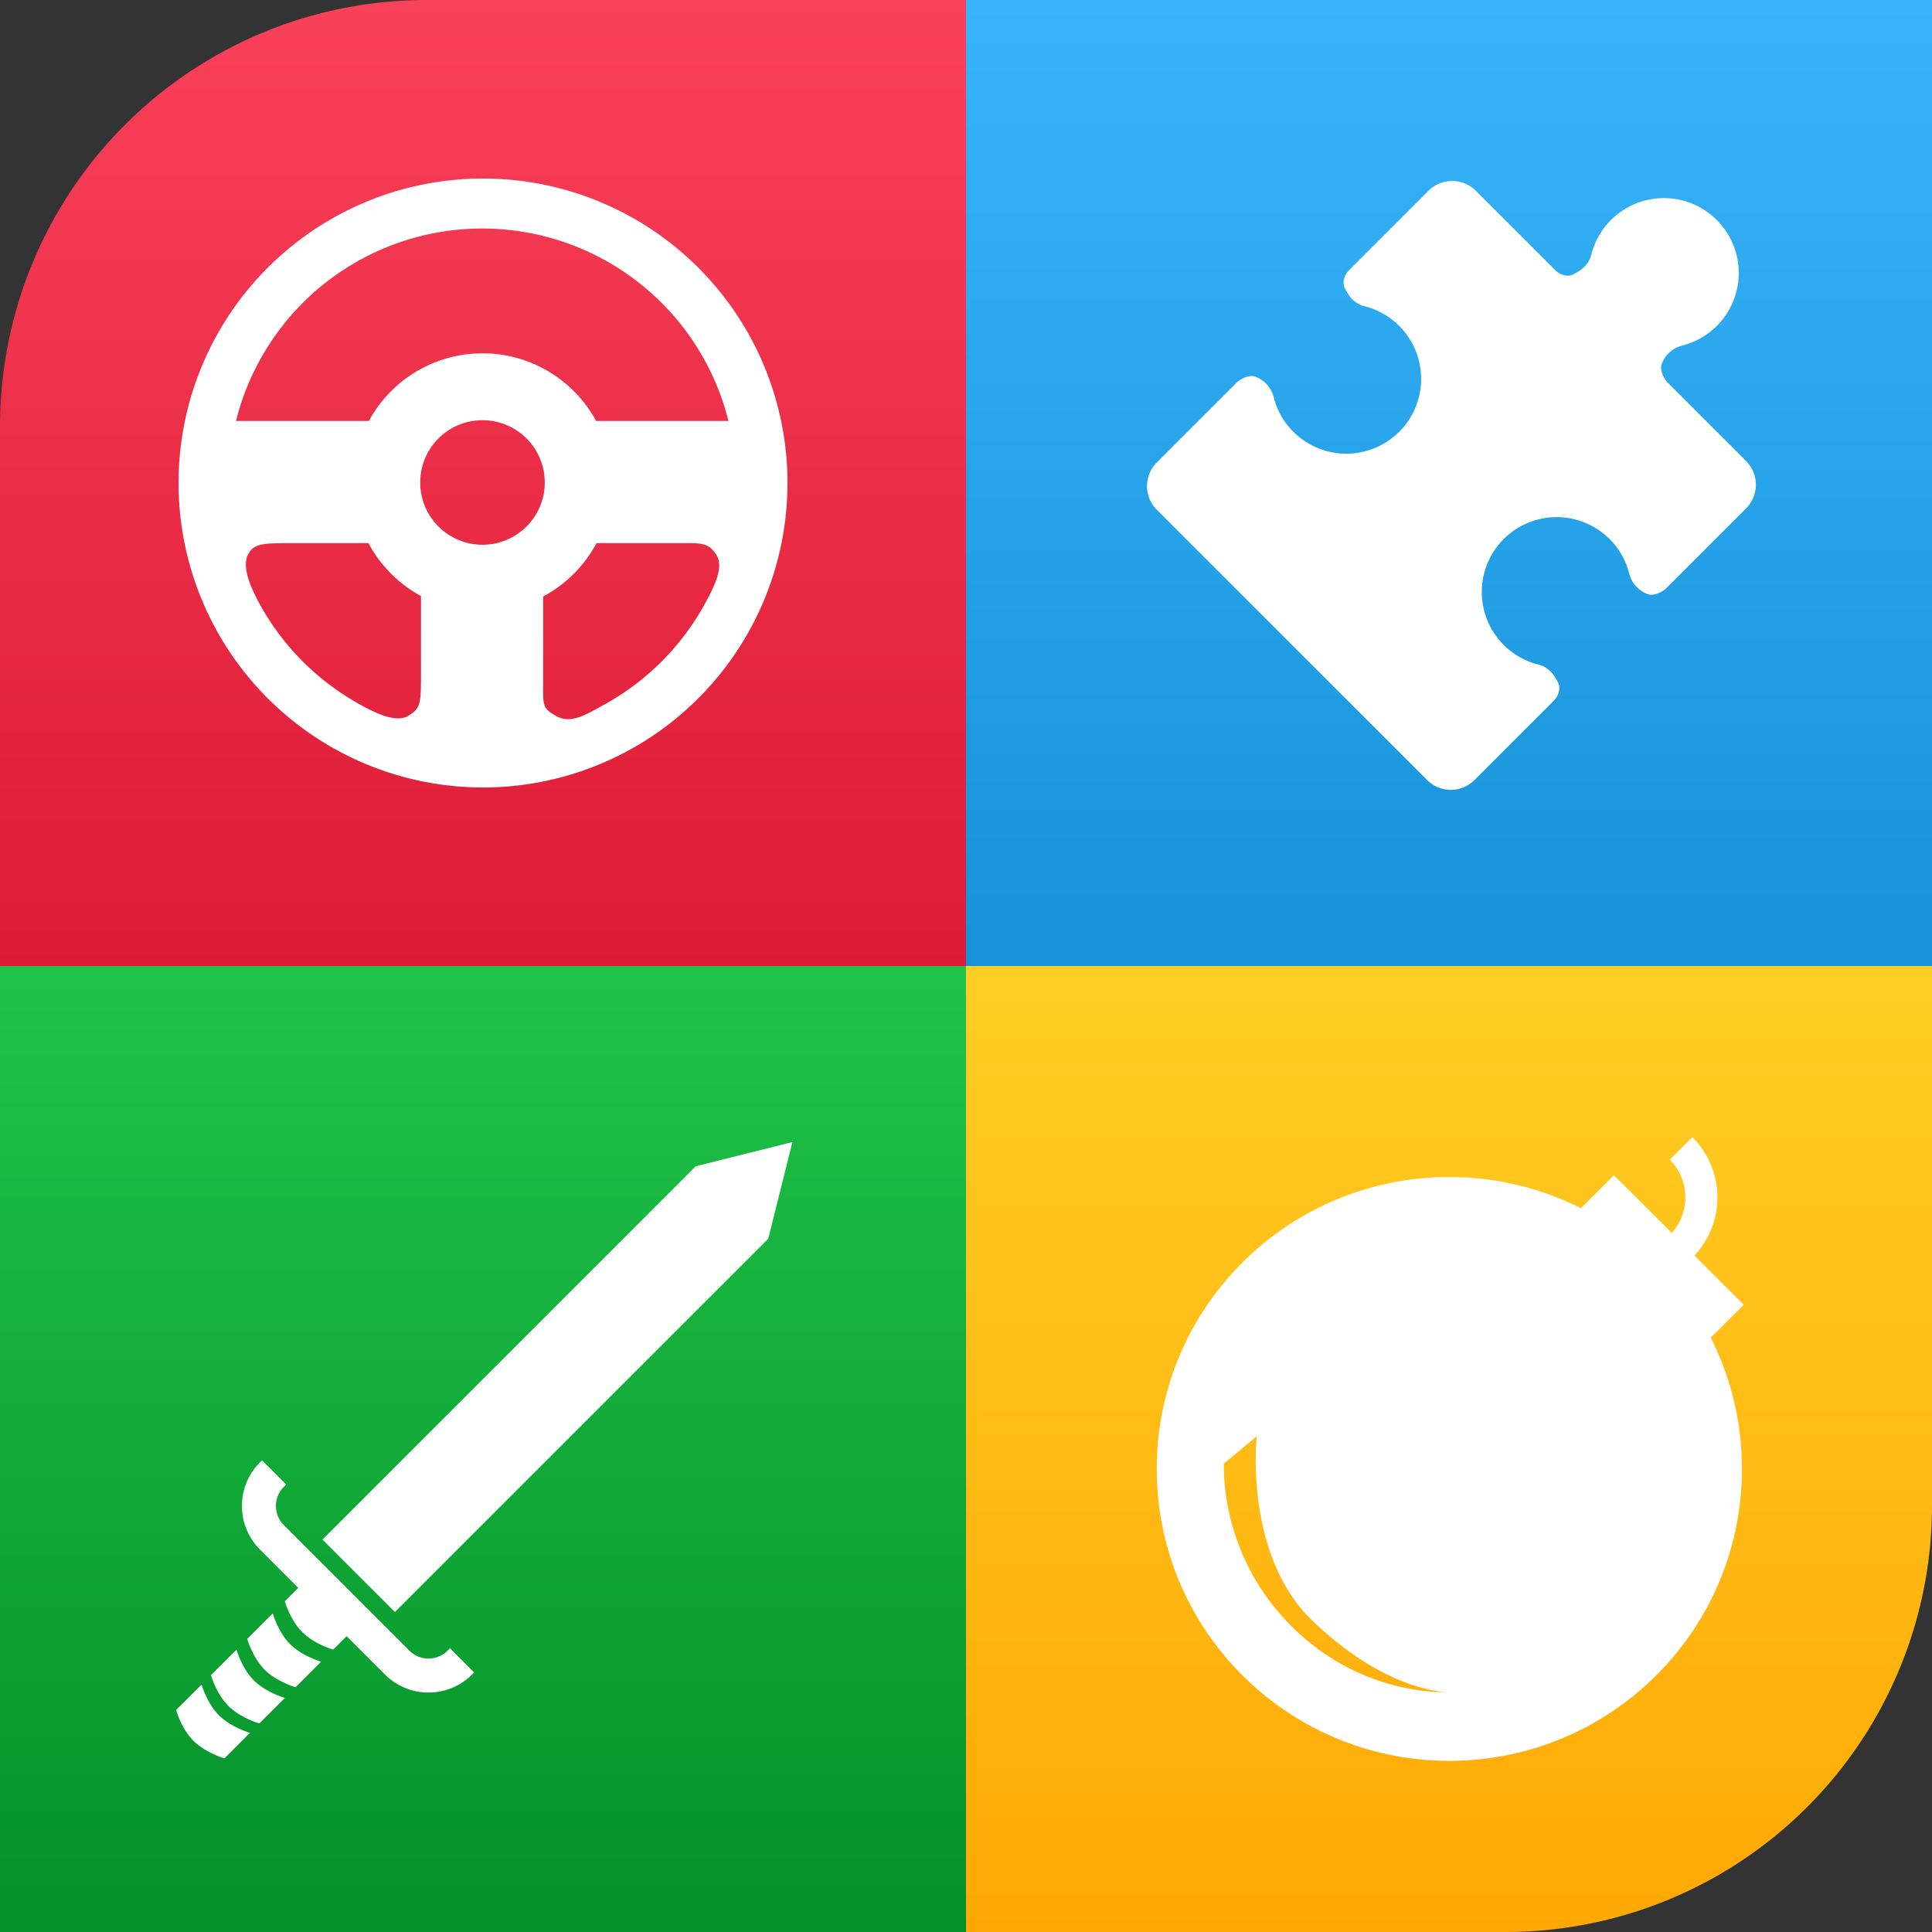
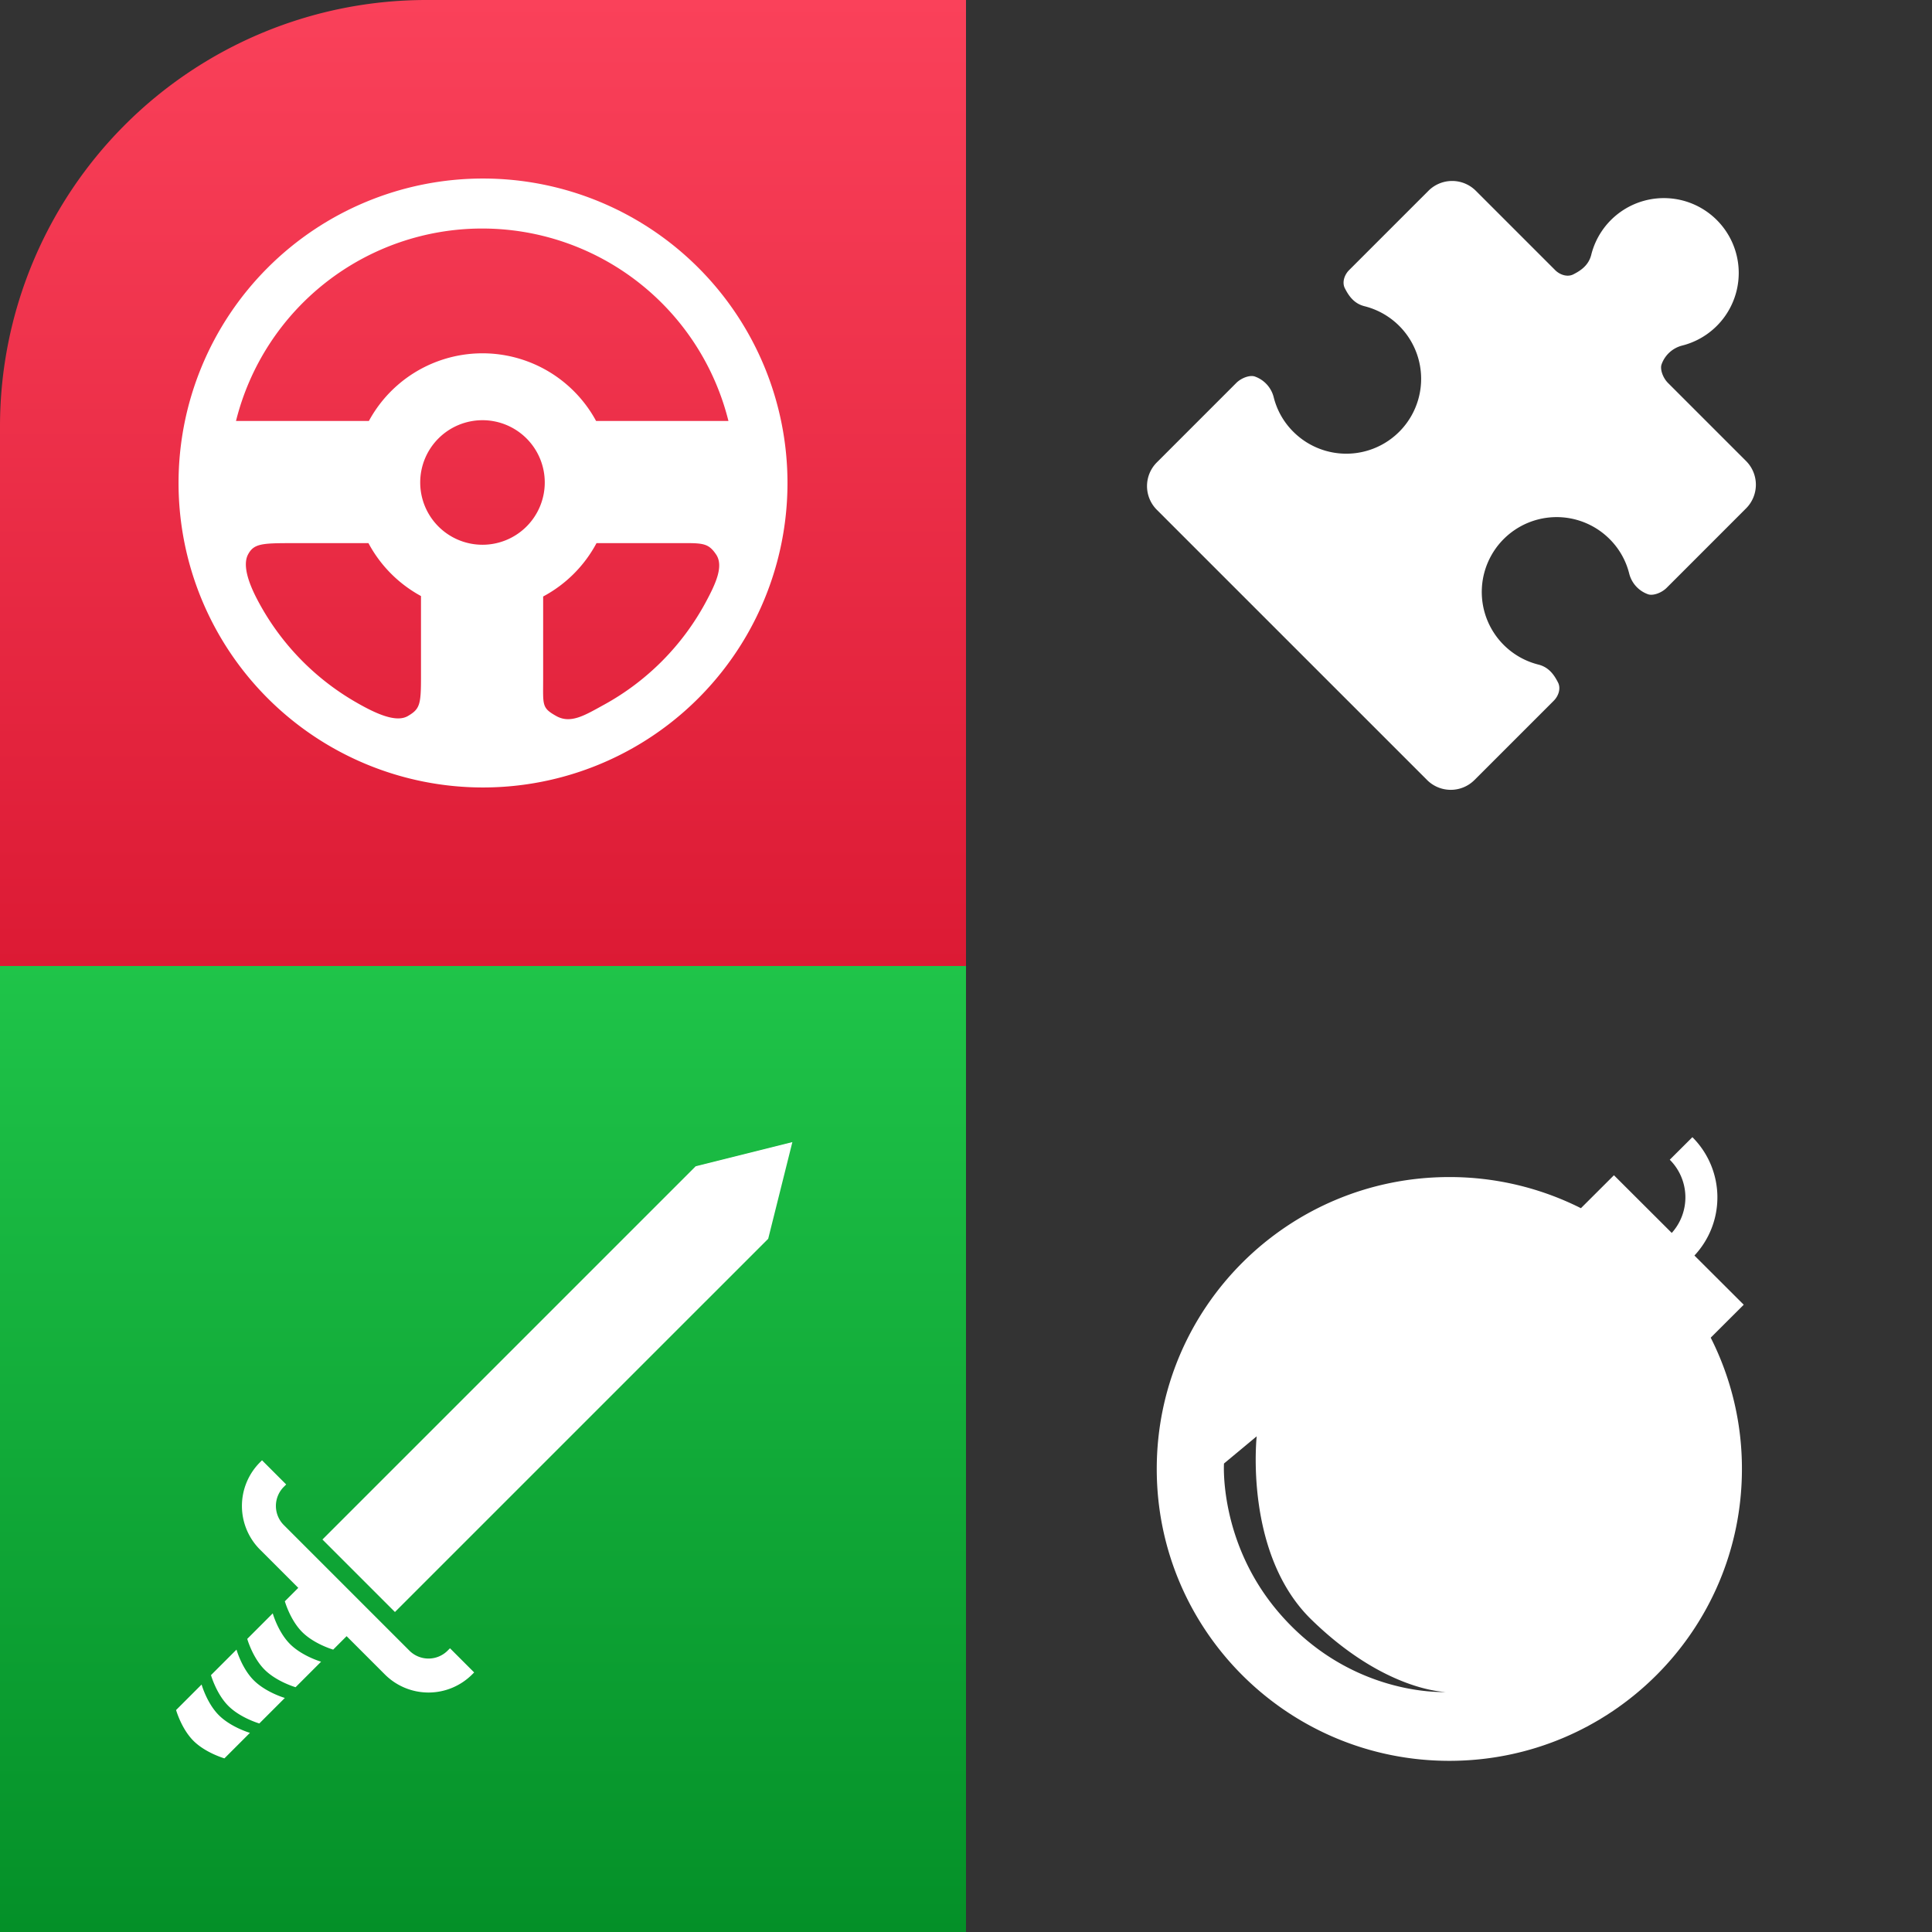
<svg xmlns="http://www.w3.org/2000/svg" viewBox="0 0 1024 1024">
  <rect x="0" y="0" width="1024" height="1024" fill="#333333" stroke="none" />
  <defs>
    <linearGradient id="linear-gradient" x1="256" x2="256" y1="512" gradientUnits="userSpaceOnUse">
      <stop offset="0" stop-color="#dc1a34" />
      <stop offset="1" stop-color="#fa415a" />
    </linearGradient>
    <linearGradient id="linear-gradient-2" x1="768" x2="768" y1="512" gradientUnits="userSpaceOnUse">
      <stop offset="0" stop-color="#1693d8" />
      <stop offset="1" stop-color="#37b4fa" />
    </linearGradient>
    <linearGradient id="linear-gradient-3" x1="256" x2="256" y1="1024" y2="512" gradientUnits="userSpaceOnUse">
      <stop offset="0" stop-color="#049028" />
      <stop offset="1" stop-color="#1fc449" />
    </linearGradient>
    <linearGradient id="linear-gradient-4" x1="768" x2="768" y1="1024" y2="512" gradientUnits="userSpaceOnUse">
      <stop offset="0" stop-color="#ffa805" />
      <stop offset="1" stop-color="#ffce24" />
    </linearGradient>
    <style>.cls-5{fill:#fff;fill-rule:evenodd}</style>
  </defs>
  <path id="Red" fill="url(#linear-gradient)" d="M226 0h286v512H0V226A226 226 0 01226 0z" />
-   <path id="Blue" fill="url(#linear-gradient-2)" d="M512 0h512v512H512z" />
  <path id="Green" fill="url(#linear-gradient-3)" d="M0 512h512v512H0z" />
-   <path id="Yellow" fill="url(#linear-gradient-4)" d="M512 512h512v286a226 226 0 01-226 226H512V512z" />
  <path id="Sword" d="M368.736 618.139l51.239-12.81-12.81 51.238L209.328 854.4 170.9 815.972zM203.99 887.491l-20.281-20.281-7.117 7.116s-10.005-2.888-16.431-9.314c-6.384-6.384-9.188-16.3-9.188-16.3l7.116-7.116-20.282-20.286a32.708 32.708 0 010-46.256l1.068-1.068 12.81 12.809-1.253 1.253a14.33 14.33 0 000 20.267l66.553 66.552a14.331 14.331 0 0020.268 0l1.252-1.252 12.81 12.809-1.068 1.067a32.708 32.708 0 01-46.257 0zm-97.139 5.338s2.771 9.887 9.138 16.254c6.442 6.442 16.481 9.364 16.481 9.364l-13.521 13.521s-10-2.888-16.431-9.314c-6.384-6.383-9.189-16.3-9.189-16.3zm18.5-18.5s2.771 9.888 9.138 16.255c6.442 6.442 16.481 9.364 16.481 9.364l-13.521 13.521s-10.006-2.889-16.431-9.314c-6.384-6.384-9.189-16.305-9.189-16.305zm19.214-19.214s2.772 9.888 9.139 16.255c6.442 6.442 16.48 9.364 16.48 9.364l-13.521 13.521s-10-2.889-16.431-9.314c-6.384-6.384-9.188-16.3-9.188-16.3z" class="cls-5" />
  <path id="Bomb" d="M924.216 691.532l-17.5 17.462a153.756 153.756 0 0116.541 69.579c0 85.443-69.43 154.707-155.076 154.707S613.1 864.016 613.1 778.573s69.43-154.707 155.076-154.707a154.72 154.72 0 0169.745 16.5l17.5-17.463 30.644 30.572a28.184 28.184 0 00-1.055-38.8L897 602.726a45.077 45.077 0 011.084 62.733zm-229.243 166.8c-35.733-34.895-28.9-97.052-28.9-97.052l-17.338 14.414s-2.7 41.795 28.9 78.795c38.617 45.215 88.615 42.28 88.615 42.28s-32.15-.232-71.277-38.44z" class="cls-5" />
  <path id="Puzzle" d="M873.533 314.987a15.706 15.706 0 01-10.028-11.009 39.118 39.118 0 00-10.4-18.28 39.679 39.679 0 10-37.717 66.546c5.743 1.434 8.5 5.775 10.4 9.5 1.642 3.222.164 7.22-2.215 9.6l-6.645 6.645-35.441 35.441a17.75 17.75 0 01-25.1 0l-143.25-143.238a17.752 17.752 0 010-25.1l35.441-35.442 6.645-6.65c2.8-2.8 7.33-4.325 9.844-3.447a15.706 15.706 0 0110.028 11.01 39.122 39.122 0 0010.4 18.28 39.68 39.68 0 1037.718-66.543c-5.743-1.434-8.5-5.775-10.4-9.5-1.642-3.222-.164-7.219 2.215-9.6l6.645-6.646 35.441-35.441a17.751 17.751 0 0125.1 0l35.441 35.441 6.646 6.646c2.379 2.379 6.376 3.857 9.6 2.215 3.73-1.9 8.071-4.655 9.5-10.4a39.679 39.679 0 1148.266 48.119 15.705 15.705 0 00-11.009 10.027c-.878 2.514.645 7.042 3.447 9.844l6.645 6.645 34.7 34.7a17.753 17.753 0 010 25.105L890.022 304.9l-6.646 6.645c-2.802 2.798-7.329 4.32-9.843 3.442z" class="cls-5" />
  <path id="Wheel" d="M256.005 417.375A161.375 161.375 0 11417.384 256a161.377 161.377 0 01-161.379 161.375zm123.524-123.522c-4.515-6.641-7.51-5.976-23.056-5.976H316.16a68.784 68.784 0 01-28.278 28.277v43.488c0 14.231-.849 15.5 6.973 19.88 7.684 4.3 15.293-.512 25.355-6.037a135.046 135.046 0 0053.878-54.348c5.247-9.759 9.618-19.137 5.441-25.284zm-123.8-5.123a33.007 33.007 0 10-33.008-33.007 33.008 33.008 0 0033.007 33.007zm-39.57 90.792c6.338-3.7 6.974-5.987 6.974-20.455v-43.151a68.777 68.777 0 01-27.842-28.039h-41.547c-15.179 0-19.29.4-22.26 5.976-2.857 5.371-.154 14.213 4.627 23.446a135.045 135.045 0 0051.881 54.509c10.841 6.315 21.829 11.411 28.166 7.714zm39.426-258.4a134.506 134.506 0 00-130.5 102h70.434a68.479 68.479 0 01120.423 0h70.148a134.506 134.506 0 00-130.506-101.998z" class="cls-5" />
</svg>